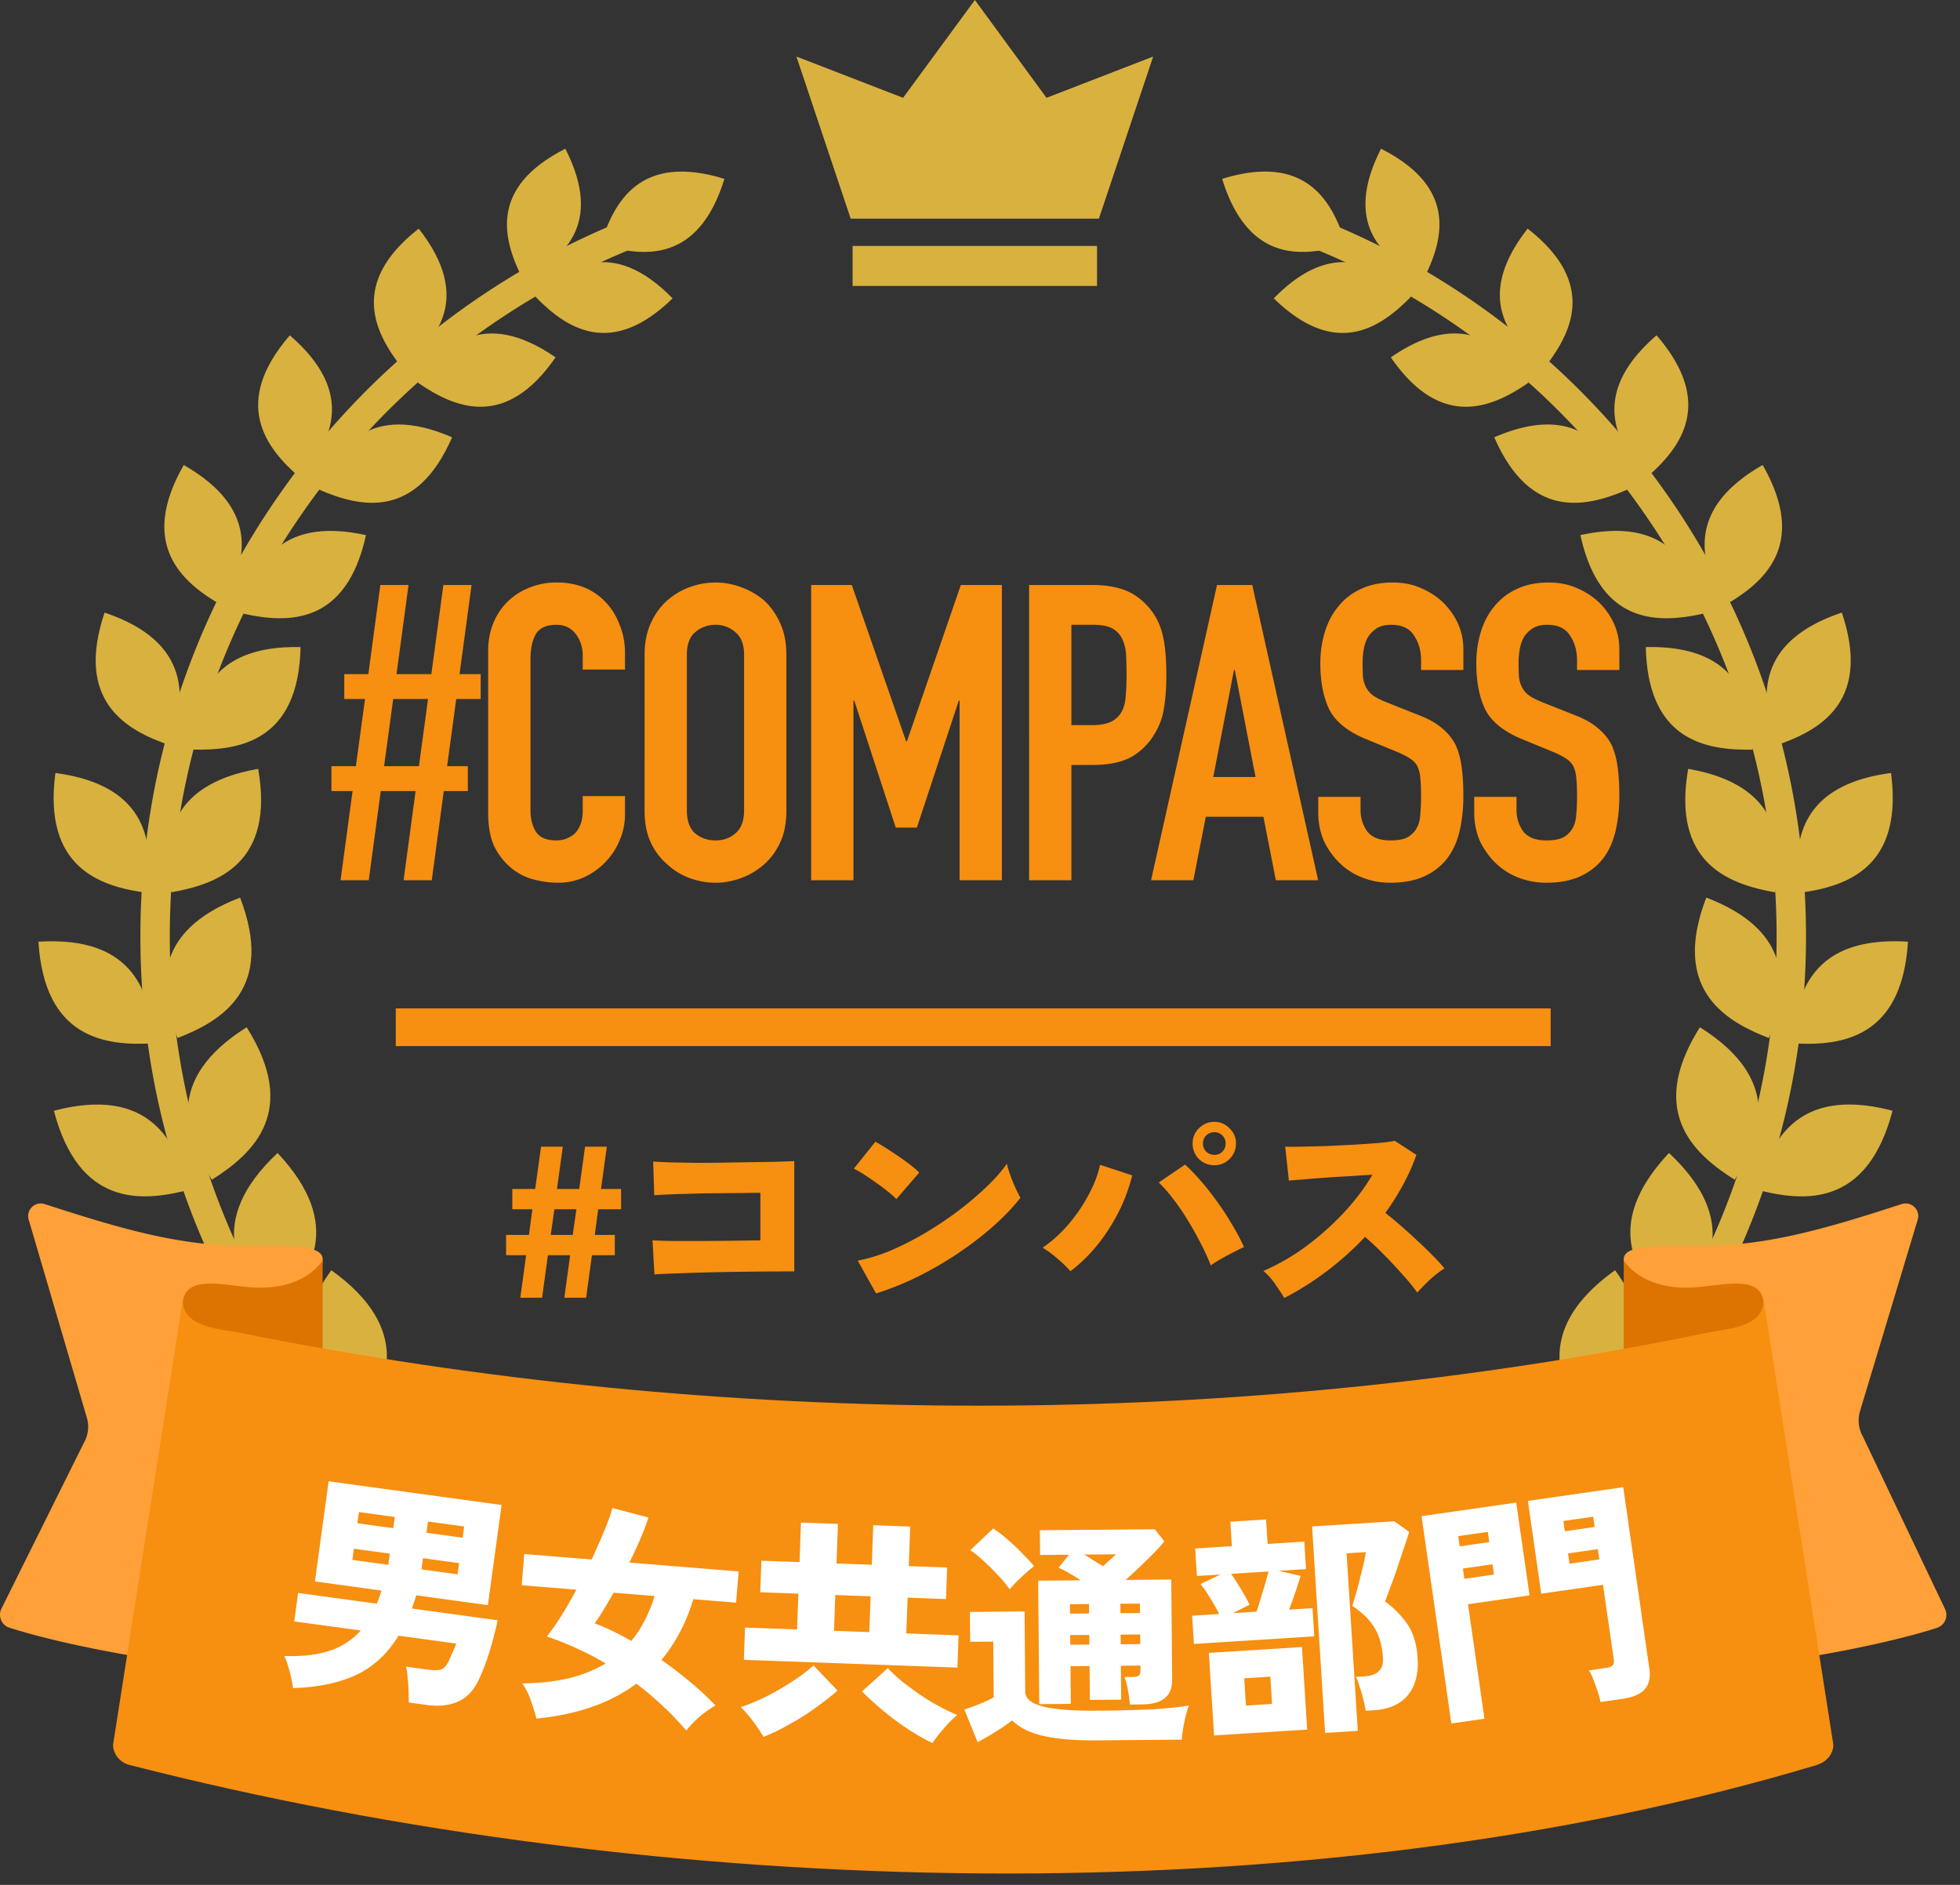
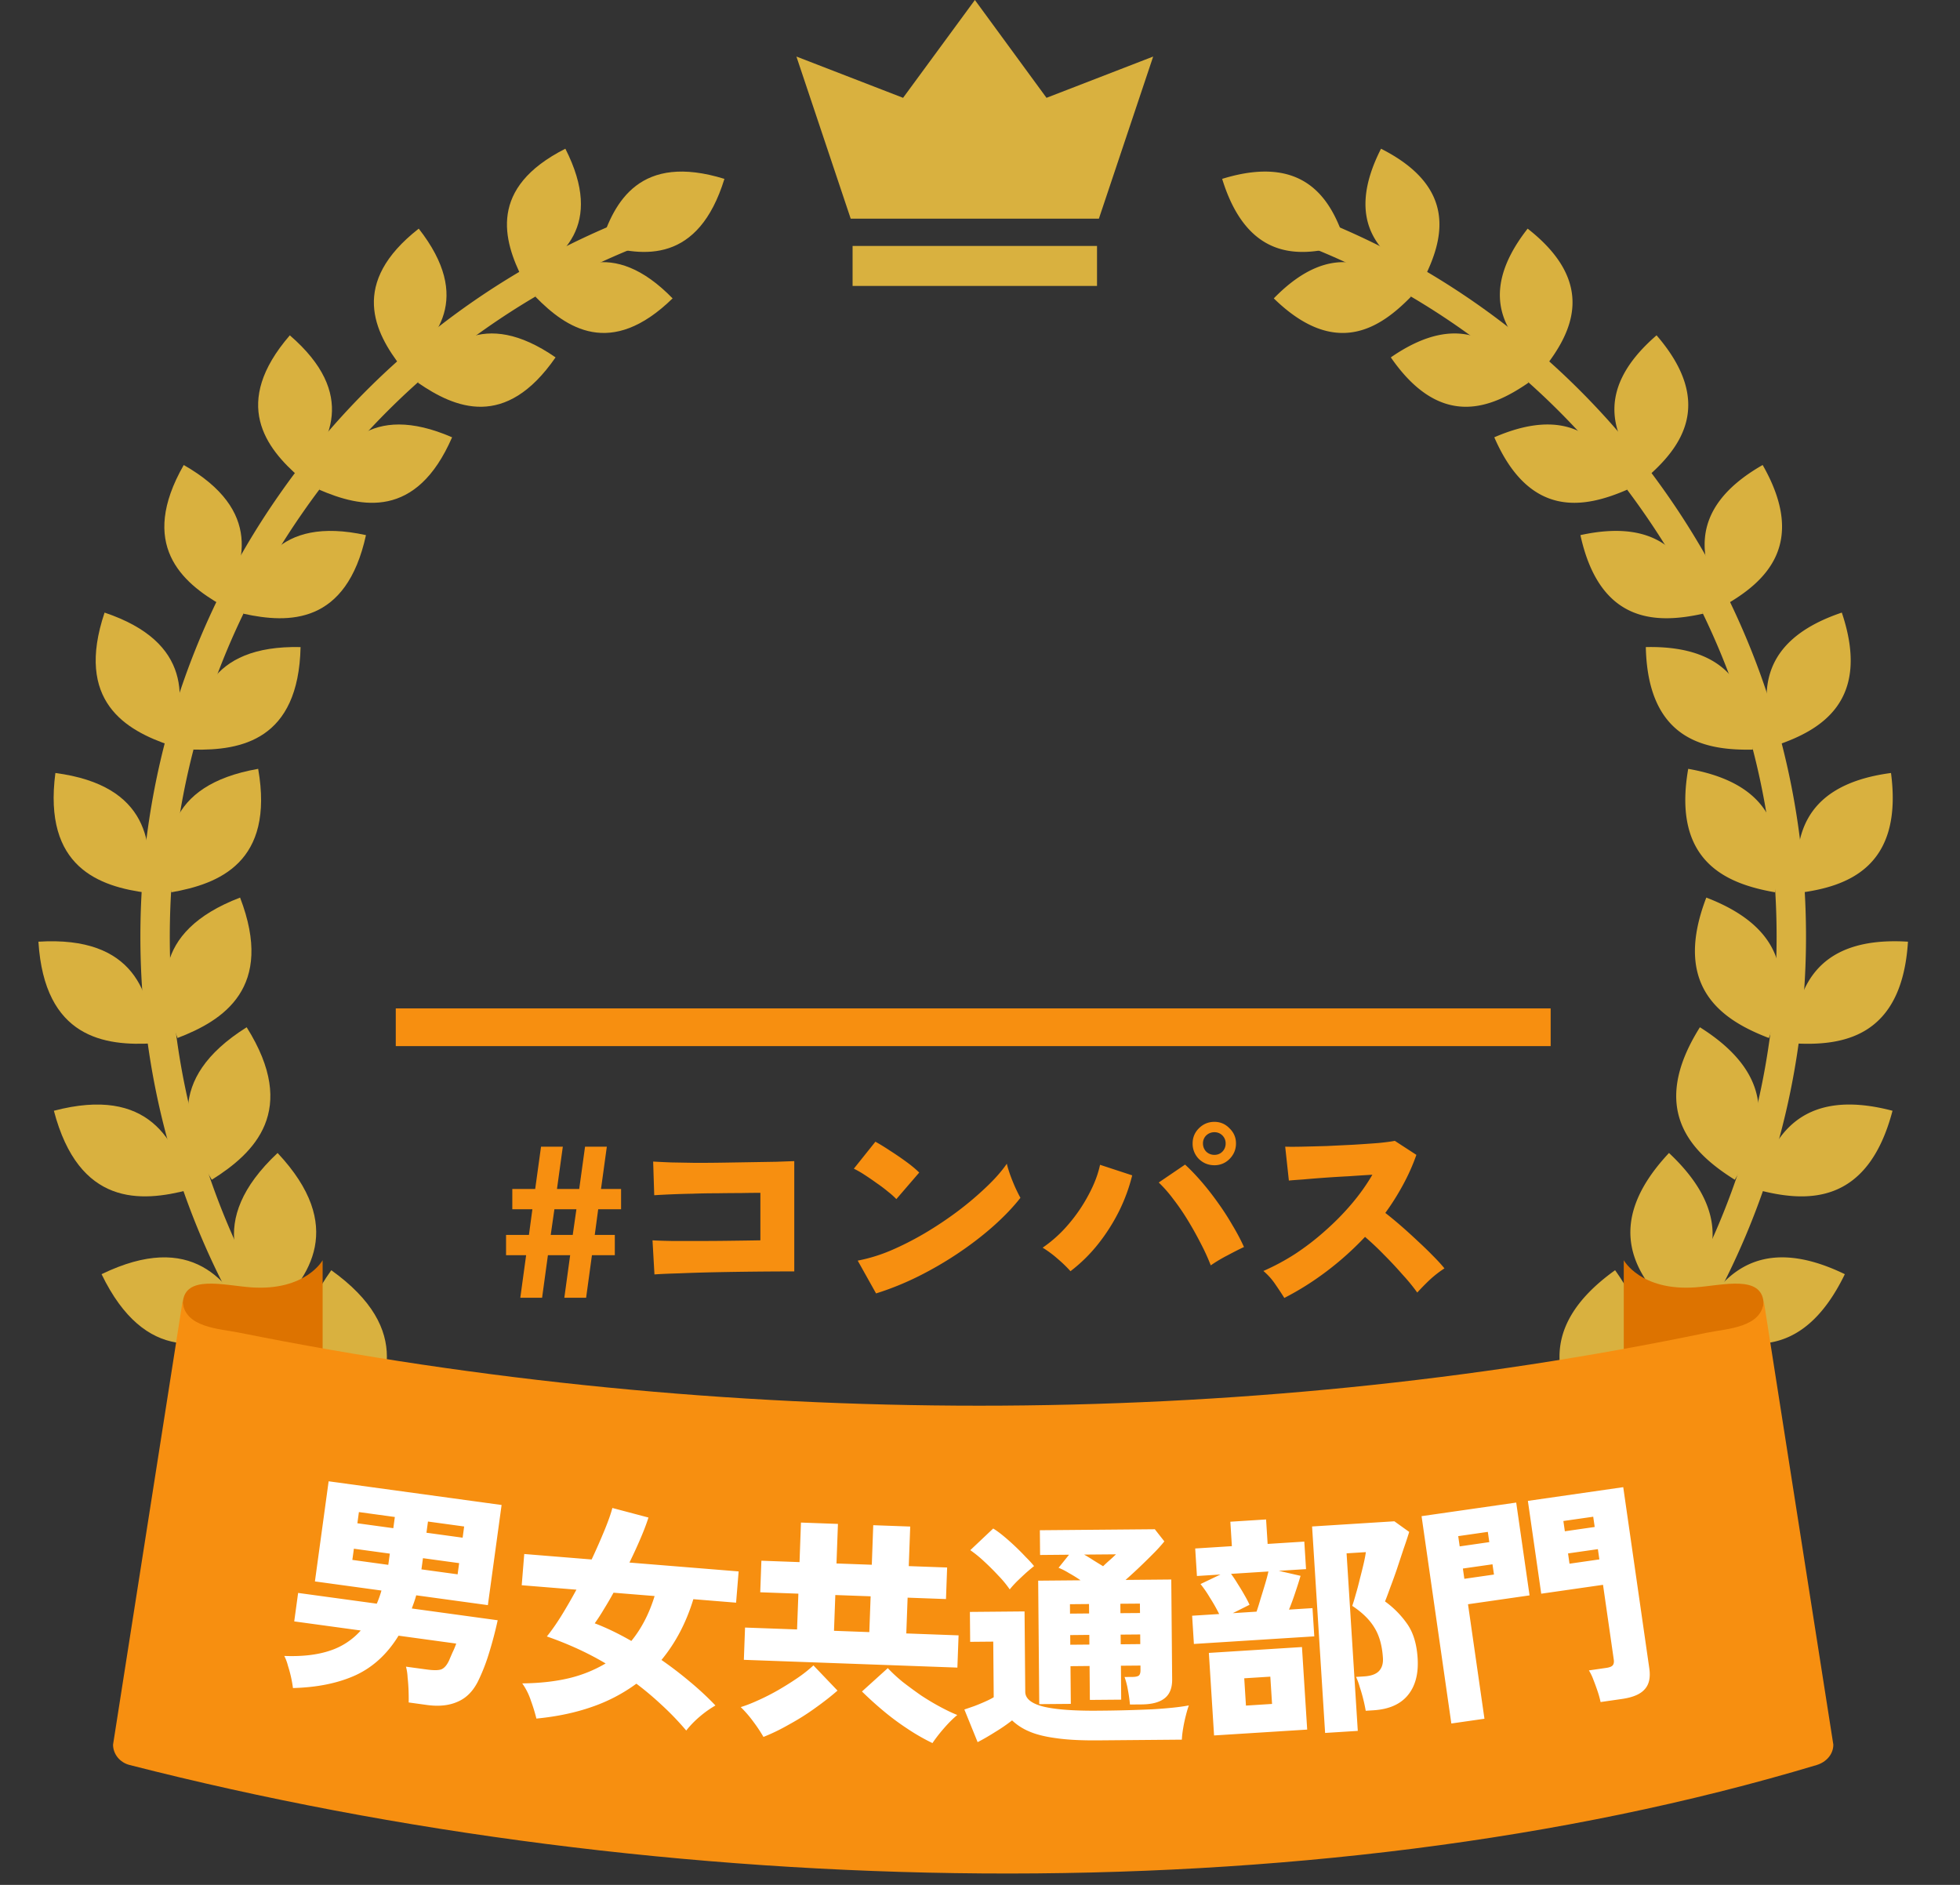
<svg xmlns="http://www.w3.org/2000/svg" width="104" height="100" fill="none">
  <rect width="100%" height="100%" fill="#333333" stroke="none" />
  <path fill="#D9B13F" d="M31.879 12.96c2.27.7 5.18 1 6.56-3.47-4.46-1.38-5.86 1.2-6.56 3.47m-3.47 2.78c1.63 1.67 4 3.29 7.28.09-3.2-3.28-5.62-1.71-7.28-.09m-.67-.93c-1.05-2.08-1.83-4.85 2.26-6.92 2.08 4.09-.18 5.87-2.26 6.92m-5.57 5.49c1.96 1.35 4.65 2.51 7.31-1.34-3.85-2.66-5.96-.61-7.31 1.34m-.85-.8c-1.46-1.87-2.78-4.49.9-7.37 2.88 3.68.97 5.91-.9 7.37m-4.38 6.48c2.22.96 5.15 1.59 7.05-2.78-4.38-1.9-6.08.56-7.05 2.78m-1.01-.63c-1.83-1.58-3.67-3.95-.55-7.56 3.61 3.12 2.13 5.72.55 7.56m-3.01 7.21c2.41.53 5.46.58 6.5-4.17-4.75-1.04-5.97 1.75-6.5 4.17m-1.14-.44c-2.14-1.22-4.44-3.23-2.03-7.45 4.22 2.41 3.26 5.31 2.03 7.45m-1.51 7.65c2.51.05 5.57-.49 5.68-5.44-4.95-.11-5.63 2.93-5.68 5.44m-1.22-.22c-2.38-.8-5.08-2.35-3.5-7.05 4.69 1.58 4.3 4.66 3.5 7.05m.04 7.79c2.52-.44 5.48-1.58 4.61-6.55-4.97.87-5.05 4.03-4.61 6.55m-1.27.03c-2.54-.33-5.54-1.35-4.88-6.36 5 .66 5.21 3.82 4.88 6.36m1.6 7.7c2.43-.93 5.16-2.66 3.32-7.45-4.8 1.84-4.25 5.02-3.32 7.45m-1.26.28c-2.6.16-5.8-.27-6.12-5.39 5.13-.32 5.96 2.79 6.12 5.39m3.08 7.24c2.25-1.41 4.63-3.67 1.85-8.09-4.43 2.78-3.26 5.85-1.85 8.09m-1.21.53c-2.57.68-5.84.87-7.17-4.19 5.06-1.33 6.5 1.62 7.17 4.19m4.44 6.5c1.97-1.85 3.9-4.57.26-8.45-3.88 3.64-2.11 6.48-.26 8.45m-1.1.75c-2.43 1.18-5.66 2.02-7.98-2.77 4.79-2.32 6.8.34 7.98 2.77m5.61 5.5c1.6-2.23 3-5.33-1.4-8.48-3.15 4.4-.84 6.88 1.4 8.48m-.95.97c-2.2 1.65-5.26 3.12-8.51-1.2 4.32-3.25 6.86-.99 8.51 1.2m6.57 4.27c1.16-2.54 1.95-5.9-3.06-8.19-2.29 5.01.51 7.03 3.06 8.19m-.76 1.15c-1.87 2.08-4.63 4.15-8.73.47 3.68-4.1 6.65-2.34 8.73-.47m7.26 2.87c.66-2.76.79-6.27-4.65-7.57-1.3 5.44 1.89 6.91 4.65 7.57m-.52 1.3c-1.45 2.44-3.81 5.04-8.62 2.18 2.87-4.81 6.18-3.63 8.62-2.18m7.65 1.35c.12-2.88-.44-6.41-6.12-6.64-.23 5.68 3.24 6.52 6.12 6.64m-.27 1.41c-.97 2.72-2.81 5.78-8.16 3.86 1.92-5.35 5.45-4.83 8.16-3.86m7.74-.22c-.45-2.9-1.7-6.3-7.41-5.42.88 5.71 4.51 5.87 7.41 5.42m0 1.45c-.44 2.9-1.67 6.31-7.38 5.45.86-5.71 4.48-5.89 7.38-5.45" />
  <path fill="#D9B13F" d="M48.409 90.65c-22.59 0-40.96-18.38-40.96-40.96 0-8.43 2.54-16.53 7.35-23.42a40.93 40.93 0 0 1 18.85-14.8c.4-.16.86.04 1.01.45.16.4-.04.86-.45 1.01a39.34 39.34 0 0 0-18.13 14.24c-4.63 6.63-7.07 14.42-7.07 22.53 0 21.72 17.67 39.4 39.4 39.4a.78.78 0 0 1 0 1.56zm23-77.69c-2.27.7-5.18 1-6.56-3.47 4.46-1.38 5.86 1.2 6.56 3.47m3.46 2.78c-1.63 1.67-4 3.29-7.28.09 3.2-3.28 5.62-1.71 7.28-.09m.67-.93c1.05-2.08 1.83-4.85-2.26-6.92-2.08 4.09.18 5.87 2.26 6.92m5.57 5.49c-1.96 1.35-4.65 2.51-7.31-1.34 3.85-2.66 5.96-.61 7.31 1.34m.85-.8c1.46-1.87 2.78-4.49-.9-7.37-2.88 3.68-.97 5.91.9 7.37m4.38 6.48c-2.22.96-5.15 1.59-7.05-2.78 4.38-1.9 6.08.56 7.05 2.78m1.01-.63c1.83-1.58 3.67-3.95.55-7.56-3.61 3.12-2.13 5.72-.55 7.56m3.01 7.21c-2.41.53-5.46.58-6.5-4.17 4.75-1.04 5.97 1.75 6.5 4.17m1.14-.44c2.14-1.22 4.44-3.23 2.03-7.45-4.22 2.41-3.26 5.31-2.03 7.45m1.51 7.65c-2.51.05-5.57-.49-5.68-5.44 4.95-.11 5.63 2.93 5.68 5.44m1.22-.22c2.38-.8 5.08-2.35 3.5-7.05-4.69 1.58-4.3 4.66-3.5 7.05m-.04 7.79c-2.52-.44-5.48-1.58-4.61-6.55 4.97.87 5.05 4.03 4.61 6.55m1.27.03c2.54-.33 5.54-1.35 4.88-6.36-5 .66-5.21 3.82-4.88 6.36m-1.6 7.7c-2.43-.93-5.16-2.66-3.32-7.45 4.8 1.84 4.25 5.02 3.32 7.45m1.26.28c2.6.16 5.8-.27 6.12-5.39-5.13-.32-5.96 2.79-6.12 5.39m-3.07 7.24c-2.25-1.41-4.63-3.67-1.85-8.09 4.43 2.78 3.26 5.85 1.85 8.09m1.2.53c2.57.68 5.84.87 7.17-4.19-5.06-1.33-6.5 1.62-7.17 4.19m-4.43 6.5c-1.97-1.85-3.9-4.57-.26-8.45 3.88 3.64 2.11 6.48.26 8.45m1.09.75c2.43 1.18 5.66 2.02 7.98-2.77-4.79-2.32-6.8.34-7.98 2.77m-5.61 5.5c-1.6-2.23-3-5.33 1.4-8.48 3.15 4.4.84 6.88-1.4 8.48m.95.97c2.2 1.65 5.26 3.12 8.51-1.2-4.32-3.25-6.86-.99-8.51 1.2m-6.57 4.27c-1.16-2.54-1.95-5.9 3.06-8.19 2.29 5.01-.51 7.03-3.06 8.19m.76 1.15c1.87 2.08 4.63 4.15 8.73.47-3.68-4.1-6.65-2.34-8.73-.47m-7.26 2.87c-.66-2.76-.79-6.27 4.65-7.57 1.3 5.44-1.89 6.91-4.65 7.57m.53 1.3c1.45 2.44 3.81 5.04 8.62 2.18-2.87-4.81-6.18-3.63-8.62-2.18m-7.66 1.35c-.12-2.88.44-6.41 6.12-6.64.23 5.68-3.24 6.52-6.12 6.64m.27 1.41c.97 2.72 2.81 5.78 8.16 3.86-1.92-5.35-5.45-4.83-8.16-3.86m-7.73-.22c.45-2.9 1.7-6.3 7.41-5.42-.88 5.71-4.51 5.87-7.41 5.42m-.01 1.45c.44 2.9 1.67 6.31 7.38 5.45-.86-5.71-4.48-5.89-7.38-5.45" />
  <path fill="#D9B13F" d="M54.869 90.65c22.59 0 40.96-18.38 40.96-40.96 0-8.43-2.54-16.53-7.35-23.42a40.93 40.93 0 0 0-18.85-14.8c-.4-.16-.86.04-1.01.45-.16.4.04.86.45 1.01a39.34 39.34 0 0 1 18.13 14.24c4.63 6.63 7.07 14.42 7.07 22.53 0 21.72-17.67 39.4-39.4 39.4a.78.78 0 0 0 0 1.56zm3.44-79.05 2.88-8.6-5.66 2.19-3.8-5.19-3.81 5.19L42.259 3l2.88 8.6zm-.1 1.45h-12.97v2.12h12.97z" />
-   <path fill="#FFA039" d="M17.119 66.87c.09-.85-1.75-.77-4.08-.77-3.49 0-6.55-.88-10.67-2.22a.669.669 0 0 0-.84.85l3.06 10.42c.16.47.1.99-.15 1.42L.099 85.3c-.23.4-.04.91.39 1.05 2.32.77 8.94 2.23 13.41 2.1l3.23-21.6z" />
  <path fill="#DD7300" d="M9.699 69.11c.11-1.49 2.15-.92 3.63-.81 2.89.2 3.79-1.44 3.79-1.44v16.4s-7.53-12.66-7.42-14.15" />
-   <path fill="#FFA039" d="M86.159 66.87c-.09-.85 1.75-.77 4.08-.77 3.49 0 6.55-.88 10.67-2.22.52-.17 1.02.33.84.85l-3.04 10.09c-.16.47-.1.99.15 1.42l4.32 9.07c.23.4.04.91-.39 1.05-2.32.77-8.94 2.23-13.41 2.1l-3.23-21.6z" />
  <path fill="#DD7300" d="M93.579 69.11c-.11-1.49-2.15-.92-3.63-.81-2.89.2-3.79-1.44-3.79-1.44v16.4s7.53-12.66 7.42-14.15" />
  <path fill="#F78F10" d="M96.399 93.64c.52-.16.88-.58.88-1.08l-3.69-23.53c-.09 1.41-1.96 1.46-2.99 1.67-24.85 5.17-52.21 5.17-77.92 0-1.03-.21-2.9-.26-2.99-1.67l-3.69 23.53c0 .5.36.95.88 1.08 28.27 7.23 62.52 8.11 89.52 0" />
  <path fill="#fff" d="M15.545 89.557a6.7 6.7 0 0 0-.267-1.185 2.4 2.4 0 0 0-.194-.518q1.418.055 2.41-.276a3.73 3.73 0 0 0 1.648-1.074l-3.53-.483.207-1.51 4.174.57q.148-.345.247-.697l-3.53-.484.728-5.312 9.177 1.257-.728 5.313-3.802-.521a6 6 0 0 1-.113.363l-.121.336 4.557.625a21 21 0 0 1-.47 1.777 10 10 0 0 1-.58 1.473q-.4.79-1.082 1.075-.672.3-1.625.169l-.966-.133q.006-.226-.005-.606a10 10 0 0 0-.052-.726 2.6 2.6 0 0 0-.087-.567l1.103.15q.545.075.77-.007.24-.093.42-.485.094-.226.185-.429.105-.213.188-.454l-3.059-.419q-.892 1.456-2.28 2.098-1.386.63-3.323.68m6.817-6.296 1.92.263.081-.594-1.92-.263zm.266-1.944 1.92.263.081-.594-1.92-.263zm-3.932 1.442 1.907.262.082-.595-1.907-.261zm.267-1.944 1.907.261.081-.594-1.907-.261zm9.499 10.362a9 9 0 0 0-.288-.94 3.4 3.4 0 0 0-.463-.927q1.38-.014 2.48-.275a7 7 0 0 0 1.945-.783 16 16 0 0 0-1.576-.818 19 19 0 0 0-1.543-.614q.363-.447.766-1.092.405-.656.803-1.39l-2.903-.235.134-1.657 3.576.29a35 35 0 0 0 .693-1.574q.297-.728.407-1.158l1.915.507q-.15.477-.415 1.095-.262.618-.594 1.294l5.794.47-.135 1.658-2.268-.185q-.565 1.86-1.692 3.224.76.526 1.488 1.137.74.612 1.376 1.278a5.6 5.6 0 0 0-.812.573 5.2 5.2 0 0 0-.738.756 15 15 0 0 0-1.307-1.36q-.664-.62-1.338-1.125a8.8 8.8 0 0 1-2.345 1.226q-1.33.468-2.96.625m5.038-4.118q.807-.988 1.234-2.383l-2.18-.177q-.25.456-.51.874a10 10 0 0 1-.487.75q.924.351 1.943.936m5.97 1.001.063-1.712 2.76.1.07-1.898-2.024-.074.061-1.674 2.024.074.076-2.098 1.962.071-.077 2.099 1.874.068.076-2.098 1.962.071-.077 2.099 2.036.074-.061 1.674-2.036-.074-.07 1.898 2.774.102-.063 1.71zm1.04 4.09a8 8 0 0 0-.546-.82 6 6 0 0 0-.66-.762q.405-.123.913-.355.521-.231 1.058-.537.55-.317 1.037-.65a7.5 7.5 0 0 0 .85-.67l1.277 1.336q-.491.431-1.159.908-.655.477-1.383.875-.716.412-1.388.675m8.968.327a11 11 0 0 1-1.347-.774q-.684-.45-1.303-.973a19 19 0 0 1-1.09-.99l1.371-1.24q.325.35.787.73.474.367.986.724.525.345 1.029.613.503.269.885.42-.348.288-.714.712a8 8 0 0 0-.604.778m-5.224-5.957 1.874.069.07-1.899-1.874-.068zm15.704 3.911a8 8 0 0 0-.107-.761 4 4 0 0 0-.18-.699l.412-.003q.237-.002.337-.066.099-.075.097-.3l-.002-.238-1.037.009.015 1.8-1.662.014-.016-1.8-1.012.01.017 2-1.675.014-.057-6.55 2.25-.02a7 7 0 0 0-.616-.382 3.5 3.5 0 0 0-.552-.282l.556-.693-1.537.014-.012-1.313 6.1-.053.506.645a8 8 0 0 1-.557.618q-.348.353-.744.731a27 27 0 0 1-.757.695l2.425-.022.047 5.3q.006.688-.404 1.004-.397.315-1.21.323zm-8.083 1.996-.703-1.732q.225-.075.524-.18.3-.114.585-.242.286-.127.448-.229l-.025-2.95-1.225.011-.014-1.587 2.9-.026.037 4.263q.004.55.982.791.976.23 2.89.212a72 72 0 0 0 2.899-.075q1.224-.073 1.91-.204-.072.188-.157.526a8 8 0 0 0-.144.677q-.06.35-.07.613l-4.425.038q-1.362.013-2.251-.117-.889-.118-1.44-.363a3 3 0 0 1-.893-.58 9 9 0 0 1-.883.608q-.522.33-.945.546m1.704-8.103a5.5 5.5 0 0 0-.593-.72q-.366-.396-.77-.768a6.5 6.5 0 0 0-.73-.594l1.215-1.148q.226.135.529.383.302.248.617.545t.58.582q.277.273.442.484-.161.126-.422.354-.247.227-.496.467-.235.24-.372.415m5.889 2.912 1.037-.01-.004-.512-1.038.009zm-.936-4.142q.185-.177.372-.341a6 6 0 0 0 .31-.29l-1.688.014q.24.135.503.308zm-1.74 4.165 1.013-.009-.004-.513-1.013.01zm2.661-1.674 1.038-.008-.005-.5-1.037.008zm-2.675.024 1.013-.009-.005-.5-1.012.009zm13.535 6.33-.691-10.954 4.366-.275.787.564q-.125.409-.305.921l-.347 1.049q-.18.525-.352.974-.16.449-.279.744a5 5 0 0 1 1.192 1.215q.468.684.538 1.795.079 1.247-.526 1.974-.594.714-1.816.791l-.412.026a8 8 0 0 0-.125-.593 8 8 0 0 0-.192-.664 3.4 3.4 0 0 0-.197-.54l.424-.026q.561-.035.796-.288t.207-.69q-.062-.985-.453-1.612-.377-.627-1.175-1.153.086-.244.187-.613.114-.383.213-.802.11-.42.2-.802.089-.382.122-.634l-1.023.064.595 9.42zm-6.962-4.721-.094-1.498 1.435-.09a9 9 0 0 0-.494-.87 6 6 0 0 0-.496-.72l1.058-.506-1.248.079-.092-1.46 1.946-.123-.081-1.297 1.896-.12.082 1.298 1.946-.123.092 1.46-1.447.09 1.156.266a20 20 0 0 1-.271.856q-.158.486-.342.936l1.247-.079.095 1.498zm1.07 4.854-.276-4.379 4.94-.311.277 4.379zm.994-6.488 1.26-.08q.106-.306.219-.702.125-.396.239-.779t.172-.65l-1.984.126q.179.24.36.54.194.301.364.604.168.29.257.497zm.698 4.904 1.385-.088-.092-1.447-1.384.087zm18.817-.188a5 5 0 0 0-.158-.571q-.11-.325-.228-.624a2.7 2.7 0 0 0-.234-.484l.915-.132q.248-.035.336-.124.099-.102.069-.313l-.571-3.971-3.279.471-.708-4.924 5.06-.728 1.383 9.614q.105.73-.245 1.109-.336.388-1.202.513zm-7.919 1.138-1.58-11 5.022-.721.708 4.924-3.266.47.873 6.075zm6.27-8.478 1.584-.228-.078-.544-1.584.227zm-.247-1.72 1.584-.228-.079-.544-1.583.227zM77.7 83.762l1.572-.226-.079-.544-1.571.225zm-.247-1.72 1.571-.226-.078-.544-1.571.226z" />
  <path fill="#F78F10" d="m27.608 68.85.309-2.256h-1.065v-1.076h1.214l.183-1.362h-1.065v-1.077h1.214l.31-2.244h1.156l-.31 2.244h1.18l.309-2.244h1.156l-.309 2.244h1.065v1.077h-1.214l-.183 1.362h1.065v1.076h-1.214L31.1 68.85h-1.156l.309-2.256h-1.18l-.309 2.256zm1.614-3.332h1.168l.195-1.362h-1.168zm5.504 2.095-.103-1.809q.39.024 1.053.035h1.465q.814 0 1.638-.012.836-.01 1.568-.023v-2.519q-.468 0-1.076.012-.596 0-1.248.011-.652 0-1.282.023a46 46 0 0 0-2.027.08l-.057-1.786q.365.022.95.046l1.317.023q.72 0 1.477-.012l2.782-.046.962-.034v5.851a212 212 0 0 0-4.305.046 94 94 0 0 0-1.82.057q-.814.023-1.294.057m11.759 1.008-.974-1.74a8.7 8.7 0 0 0 1.73-.527q.915-.39 1.831-.928.928-.55 1.764-1.179a17 17 0 0 0 1.511-1.282q.676-.641 1.076-1.226.058.252.184.607.126.345.274.676.15.321.264.527-.573.732-1.42 1.488-.836.744-1.855 1.431t-2.141 1.248q-1.11.55-2.244.905m1.076-5.004a4 4 0 0 0-.435-.389 8 8 0 0 0-.607-.458q-.332-.24-.653-.447a5 5 0 0 0-.56-.32l1.144-1.431q.332.182.767.47.447.285.87.594.424.31.688.573zm9.24 3.825a7 7 0 0 0-.675-.653 5.7 5.7 0 0 0-.802-.595 7 7 0 0 0 1.397-1.271 8.5 8.5 0 0 0 1.053-1.558q.435-.812.596-1.568l1.706.56a9.3 9.3 0 0 1-.687 1.879 10 10 0 0 1-1.11 1.751 8.3 8.3 0 0 1-1.478 1.455m7.443-.31a11 11 0 0 0-.527-1.156q-.321-.63-.698-1.248a12 12 0 0 0-.78-1.134 7 7 0 0 0-.755-.858l1.397-.95q.412.377.859.892.447.516.87 1.111.423.584.779 1.202.366.607.618 1.168-.39.183-.859.435a8 8 0 0 0-.904.538m.194-5.312q-.48 0-.824-.332a1.14 1.14 0 0 1-.332-.825q0-.47.332-.801.344-.344.824-.344.47 0 .802.344.343.332.343.801 0 .48-.343.825a1.1 1.1 0 0 1-.802.332m0-.55q.252 0 .424-.172a.6.6 0 0 0 .172-.435.58.58 0 0 0-.172-.423.58.58 0 0 0-.424-.172.62.62 0 0 0-.435.172.58.58 0 0 0-.172.423q0 .252.172.435a.62.62 0 0 0 .435.172m3.71 7.591q-.206-.33-.492-.744a3.4 3.4 0 0 0-.619-.687 12 12 0 0 0 1.684-.904 13.6 13.6 0 0 0 1.591-1.225q.767-.675 1.409-1.432.64-.756 1.099-1.545-.585.034-1.248.08a62 62 0 0 0-2.428.171q-.504.034-.755.058l-.195-1.798q.297.012.882 0 .595-.013 1.316-.034l1.443-.07q.72-.045 1.305-.09.585-.058.87-.115l1.145.744q-.285.813-.71 1.592a13 13 0 0 1-.938 1.488q.411.32.858.71t.882.802q.435.4.802.778.366.366.595.653-.39.251-.756.584-.354.332-.687.698a10 10 0 0 0-.778-.95 21 21 0 0 0-.996-1.065 15 15 0 0 0-.997-.939 16.3 16.3 0 0 1-2.06 1.844 15.3 15.3 0 0 1-2.222 1.396" />
  <path stroke="#F78F10" stroke-miterlimit="10" stroke-width="2" d="M21 54.5h61.28" />
-   <path fill="#F78F10" d="m21.414 46.7.638-4.73h-1.848l-.638 4.73H18.07l.638-4.73h-1.122v-1.32h1.298l.484-3.564h-1.1v-1.32h1.276l.638-4.73h1.496l-.638 4.73h1.848l.638-4.73h1.496l-.638 4.73h1.122v1.32h-1.298l-.484 3.564h1.1v1.32h-1.276l-.638 4.73zm.814-6.05.484-3.564h-1.848l-.484 3.564zm10.935 1.584v.968q0 .726-.286 1.386a3.7 3.7 0 0 1-.748 1.144 3.8 3.8 0 0 1-1.144.814 3.35 3.35 0 0 1-1.386.286q-.638 0-1.298-.176a3.1 3.1 0 0 1-1.188-.616 3.6 3.6 0 0 1-.88-1.122q-.33-.704-.33-1.782v-8.624q0-.77.264-1.43t.748-1.144a3.4 3.4 0 0 1 1.144-.748 3.8 3.8 0 0 1 1.496-.286q1.584 0 2.574 1.034.484.505.748 1.21.285.682.286 1.496v.88H30.92v-.748q0-.66-.374-1.144-.375-.484-1.012-.484-.836 0-1.122.528-.264.506-.264 1.298v8.008q0 .682.286 1.144.308.462 1.078.462.22 0 .462-.066a1.6 1.6 0 0 0 .484-.264q.198-.176.33-.484t.132-.77v-.77zm1.04-7.502q0-.946.33-1.672.329-.726.88-1.21a3.8 3.8 0 0 1 1.187-.704q.683-.242 1.364-.242.682 0 1.342.242.682.242 1.232.704.528.484.858 1.21t.33 1.672v8.272q0 .99-.33 1.694t-.858 1.166a3.8 3.8 0 0 1-1.232.726q-.66.242-1.342.242-.683 0-1.364-.242a3.6 3.6 0 0 1-1.188-.726 3.4 3.4 0 0 1-.88-1.166q-.33-.704-.33-1.694zm2.243 8.272q0 .814.44 1.21.462.375 1.078.374.616 0 1.056-.374.462-.396.462-1.21v-8.272q0-.814-.462-1.188a1.52 1.52 0 0 0-1.056-.396q-.615 0-1.078.396-.44.374-.44 1.188zm6.595 3.696V31.036h2.156l2.882 8.294h.044l2.86-8.294h2.178V46.7h-2.244v-9.526h-.044l-2.222 6.732H47.53l-2.2-6.732h-.044V46.7zm11.565 0V31.036h3.366q.924 0 1.628.242.705.242 1.276.858t.792 1.452q.22.814.22 2.222 0 1.056-.132 1.782a3.6 3.6 0 0 1-.506 1.364 3.36 3.36 0 0 1-1.232 1.21q-.77.418-2.024.418H56.85V46.7zm2.244-13.552v5.324h1.078q.682 0 1.056-.198.375-.198.55-.55.175-.33.198-.814.044-.484.044-1.078 0-.55-.022-1.034a2.3 2.3 0 0 0-.198-.88 1.25 1.25 0 0 0-.528-.572q-.352-.198-1.012-.198zm9.77 8.074-1.1-5.676h-.043l-1.1 5.676zM61.077 46.7l3.499-15.664h1.87L69.943 46.7h-2.245l-.66-3.366h-3.057l-.66 3.366zm16.571-11.154h-2.244v-.506q0-.77-.374-1.32-.352-.572-1.21-.572-.462 0-.748.176-.285.176-.462.44-.176.285-.242.66a4 4 0 0 0-.066.748q0 .462.022.77.044.308.176.55.132.241.374.418.264.176.704.352l1.716.682q.749.285 1.21.682.462.375.726.88.243.528.33 1.21.089.66.088 1.518 0 .99-.198 1.848-.197.836-.638 1.43-.461.615-1.21.968-.747.352-1.826.352a4 4 0 0 1-1.518-.286 3.6 3.6 0 0 1-1.21-.792 4.1 4.1 0 0 1-.814-1.166 3.8 3.8 0 0 1-.286-1.474v-.836h2.244v.704q0 .616.352 1.122.374.484 1.232.484.573 0 .88-.154a1.24 1.24 0 0 0 .506-.484q.177-.307.198-.726.044-.44.044-.968 0-.615-.044-1.012a1.7 1.7 0 0 0-.176-.638 1.2 1.2 0 0 0-.418-.396 4.6 4.6 0 0 0-.66-.33l-1.606-.66q-1.452-.594-1.958-1.562-.484-.99-.484-2.464 0-.88.242-1.672.243-.792.726-1.364a3.24 3.24 0 0 1 1.166-.902q.726-.352 1.716-.352.837 0 1.518.308.705.308 1.21.814 1.012 1.056 1.012 2.42zm8.278 0H83.68v-.506q0-.77-.374-1.32-.352-.572-1.21-.572-.462 0-.748.176t-.462.44q-.176.285-.242.66a4 4 0 0 0-.066.748q0 .462.022.77.044.308.176.55.132.241.374.418.263.176.704.352l1.716.682q.748.285 1.21.682.462.375.726.88.242.528.33 1.21.088.66.088 1.518 0 .99-.198 1.848-.198.836-.638 1.43-.462.615-1.21.968-.748.352-1.826.352a4 4 0 0 1-1.518-.286 3.6 3.6 0 0 1-1.21-.792 4.1 4.1 0 0 1-.814-1.166 3.8 3.8 0 0 1-.286-1.474v-.836h2.244v.704q0 .616.352 1.122.374.484 1.232.484.572 0 .88-.154a1.24 1.24 0 0 0 .506-.484q.176-.307.198-.726.044-.44.044-.968 0-.615-.044-1.012a1.7 1.7 0 0 0-.176-.638 1.2 1.2 0 0 0-.418-.396 4.6 4.6 0 0 0-.66-.33l-1.606-.66q-1.452-.594-1.958-1.562-.484-.99-.484-2.464 0-.88.242-1.672t.726-1.364a3.24 3.24 0 0 1 1.166-.902q.726-.352 1.716-.352.835 0 1.518.308.705.308 1.21.814 1.012 1.056 1.012 2.42z" />
</svg>